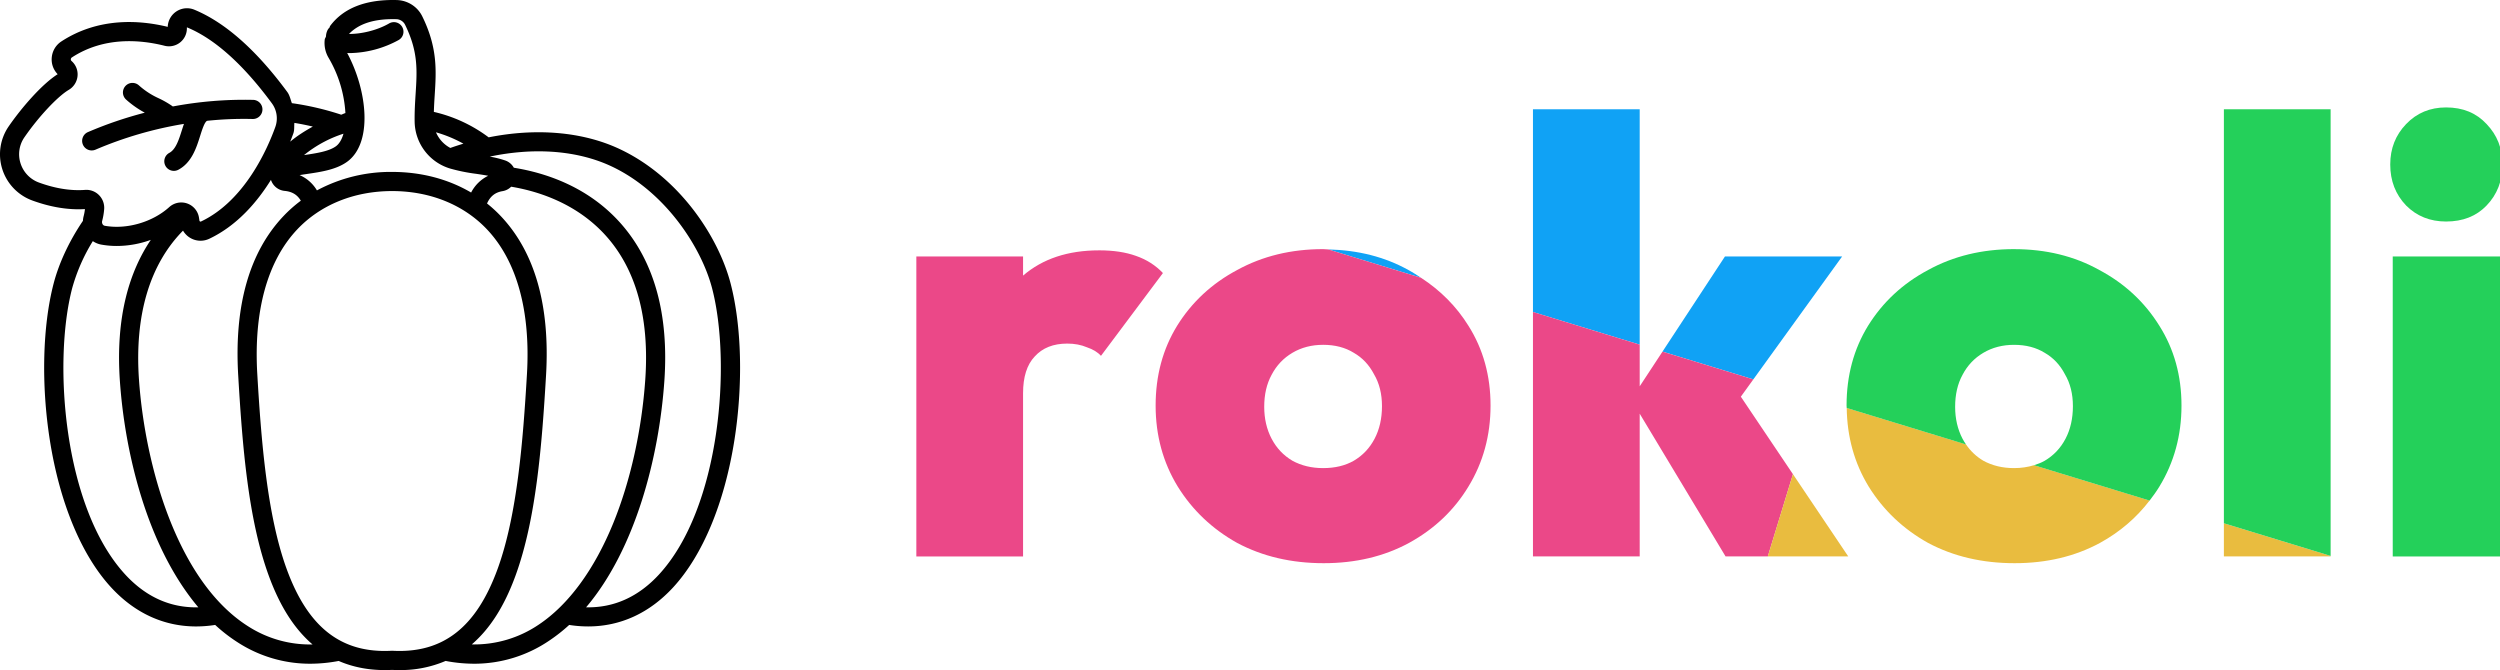
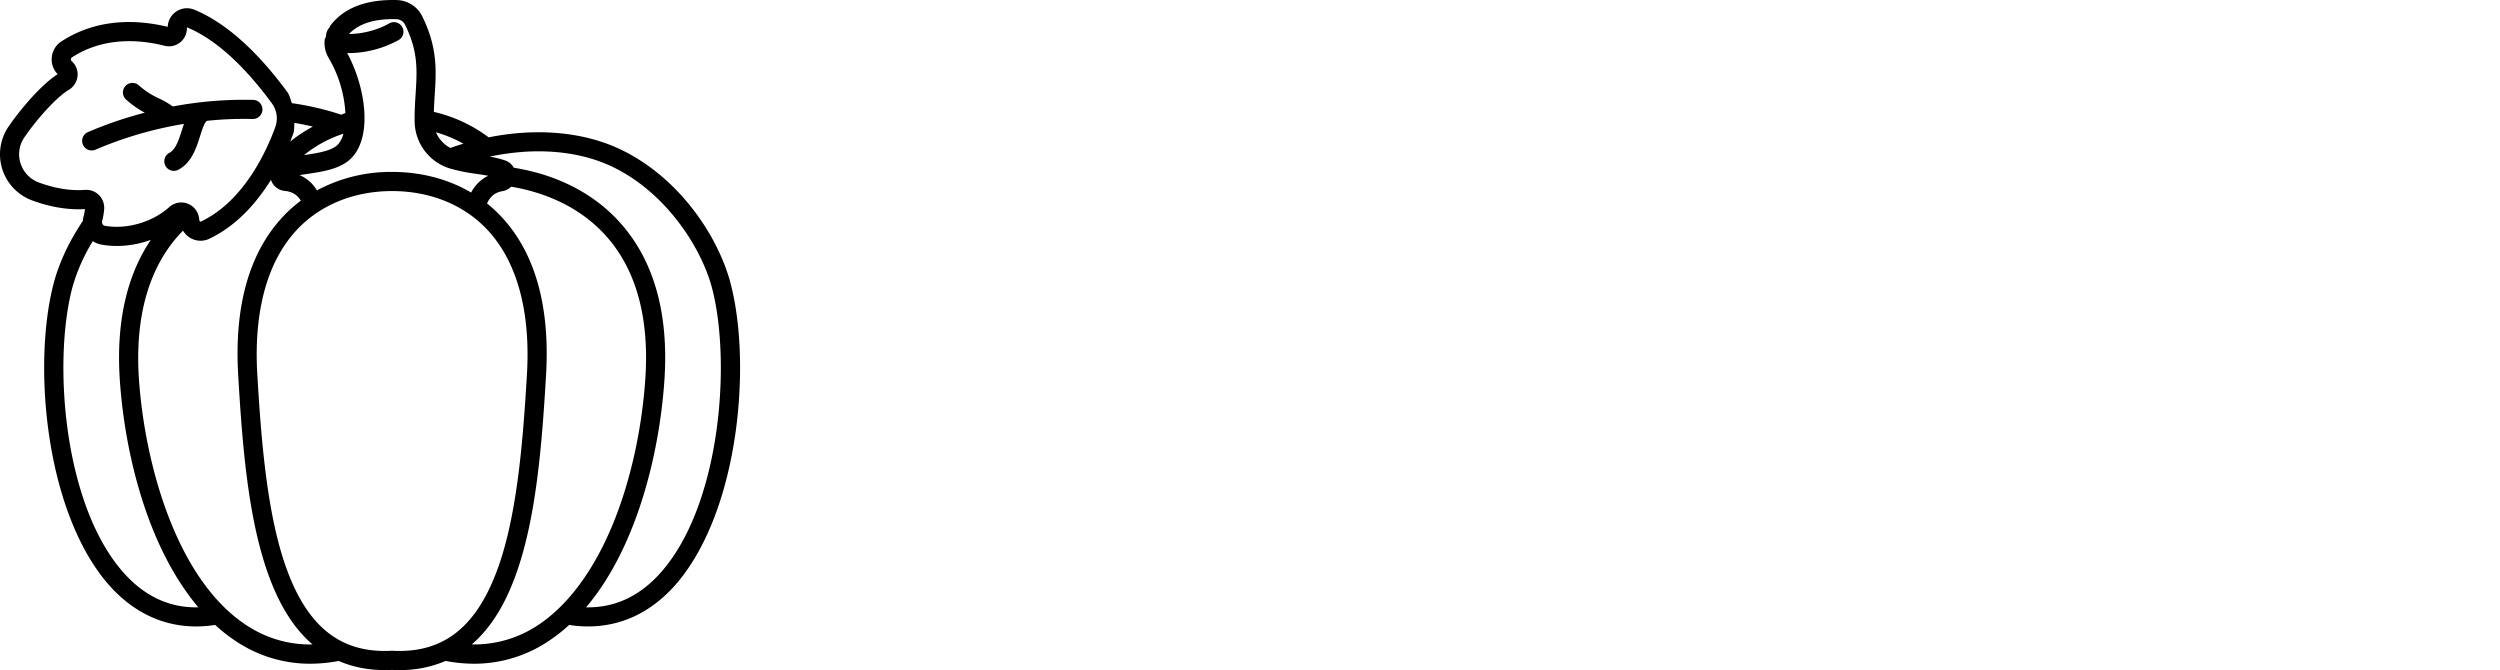
<svg xmlns="http://www.w3.org/2000/svg" width="203.348mm" height="54.504mm" viewBox="0 0 203.348 54.504" version="1.1" id="svg1">
  <defs id="defs1" />
  <g id="layer1" transform="translate(-13.229,-27.781)">
    <path d="m 45.503,27.785 c -2.512,-0.064 -4.335,0.646 -5.422,2.108 -0.029,0.038 -0.026,0.091 -0.052,0.131 -0.064,0.061 -0.119,0.132 -0.16,0.214 a 1.243,1.243 0 0 0 -0.125,0.504 c -0.021,0.089 -0.09,0.161 -0.101,0.253 a 2.368,2.368 0 0 0 0.307,1.478 10,10 0 0 1 1.375,4.505 c -0.122,0.032 -0.231,0.099 -0.352,0.135 -0.021,-0.009 -0.04,-0.02 -0.062,-0.027 A 23.085,23.085 0 0 0 36.97,36.172 C 36.853,35.862 36.795,35.531 36.593,35.258 34.086,31.857 31.544,29.608 29.038,28.571 v -5.29e-4 a 1.568,1.568 0 0 0 -2.166,1.395 C 24.576,29.406 21.253,29.179 18.228,31.146 a 1.741,1.741 0 0 0 -0.791,1.33 1.713,1.713 0 0 0 0.483,1.341 c -1.285,0.811 -2.952,2.746 -3.983,4.242 a 4,4 0 0 0 1.943,6.038 c 1.488,0.54 2.92,0.772 4.258,0.691 -0.02,0.188 -0.053,0.375 -0.101,0.559 a 1.897,1.897 0 0 0 -0.063,0.398 c -1.157,1.706 -1.965,3.494 -2.383,5.097 -0.902,3.462 -1.019,8.219 -0.311,12.722 0.804,5.116 2.575,9.376 4.986,11.994 1.931,2.098 4.297,3.178 6.919,3.178 a 10.163,10.163 0 0 0 1.546,-0.124 13.012,13.012 0 0 0 1.844,1.425 10.816,10.816 0 0 0 5.889,1.731 12.413,12.413 0 0 0 2.314,-0.226 c 1.291,0.563 2.745,0.808 4.347,0.728 0.199,0.01 0.397,0.015 0.591,0.015 1.291,0.015 2.571,-0.238 3.759,-0.744 0.762,0.148 1.536,0.224 2.313,0.227 a 10.845,10.845 0 0 0 6.126,-1.886 13.465,13.465 0 0 0 1.612,-1.269 c 0.508,0.08 1.022,0.121 1.537,0.122 2.622,0 4.988,-1.08 6.919,-3.177 2.411,-2.619 4.181,-6.878 4.986,-11.994 0.708,-4.503 0.591,-9.259 -0.311,-12.722 v -8e-4 C 71.665,47.037 68.483,42.176 63.61,39.894 60.605,38.487 56.824,38.18 52.976,38.953 a 11.835,11.835 0 0 0 -4.457,-2.07 c 0.013,-0.476 0.041,-0.936 0.07,-1.383 0.125,-1.972 0.244,-3.835 -1.017,-6.397 a 2.356,2.356 0 0 0 -0.393,-0.567 2.399,2.399 0 0 0 -1.676,-0.751 z m -0.04,1.556 a 0.83,0.83 0 0 1 0.582,0.261 c 0.053,0.056 0.098,0.12 0.132,0.19 1.076,2.188 0.981,3.697 0.859,5.609 -0.047,0.731 -0.095,1.487 -0.079,2.335 a 4.048,4.048 0 0 0 2.895,3.757 14.301,14.301 0 0 0 2.113,0.427 c 0.337,0.051 0.666,0.1 0.973,0.159 a 3.09,3.09 0 0 0 -1.388,1.363 C 49.692,42.349 47.492,41.765 45.124,41.765 a 12.669,12.669 0 0 0 -6.116,1.503 3.037,3.037 0 0 0 -1.41,-1.244 c 0.199,-0.033 0.408,-0.064 0.622,-0.095 v -5.3e-4 c 1.104,-0.162 2.356,-0.346 3.245,-0.99 2.094,-1.519 1.661,-5.761 0.004,-8.847 0.066,0.002 0.133,0.009 0.199,0.009 a 8.558,8.558 0 0 0 3.977,-1.059 0.777,0.777 0 0 0 0.298,-1.069 0.779,0.779 0 0 0 -0.478,-0.365 0.778,0.778 0 0 0 -0.596,0.086 c -1.02,0.587 -2.333,0.861 -3.254,0.848 0.804,-0.836 2.05,-1.246 3.848,-1.2 z m -17.019,0.668 c 2.24,0.927 4.561,3.003 6.897,6.172 a 2.066,2.066 0 0 1 0.282,1.929 c -0.629,1.749 -2.476,5.999 -6.043,7.687 a 0.082,0.082 0 0 1 -0.08,-0.003 0.089,0.089 0 0 1 -0.049,-0.068 c -0.013,-0.086 -0.025,-0.171 -0.039,-0.255 a 1.458,1.458 0 0 0 -2.414,-0.847 c -1.36,1.229 -3.466,1.84 -5.244,1.522 a 0.254,0.254 0 0 1 -0.175,-0.12 0.346,0.346 0 0 1 -0.039,-0.275 c 0.081,-0.309 0.135,-0.624 0.161,-0.943 a 1.461,1.461 0 0 0 -0.418,-1.155 1.445,1.445 0 0 0 -1.138,-0.426 c -1.152,0.087 -2.409,-0.112 -3.733,-0.593 a 2.448,2.448 0 0 1 -1.511,-1.564 2.424,2.424 0 0 1 0.318,-2.128 c 1.146,-1.661 2.695,-3.317 3.604,-3.852 a 1.464,1.464 0 0 0 0.711,-1.104 1.439,1.439 0 0 0 -0.463,-1.223 l -0.01,-0.009 -0.016,-0.015 a 0.166,0.166 0 0 1 -0.054,-0.14 0.193,0.193 0 0 1 0.089,-0.149 c 2.606,-1.696 5.537,-1.45 7.536,-0.946 a 1.457,1.457 0 0 0 1.814,-1.439 l -0.001,-0.051 a 0.019,0.019 0 0 1 0.017,-0.005 z m -4.492,4.517 a 0.778,0.778 0 0 0 -0.455,1.364 7.793,7.793 0 0 0 1.51,1.057 32.09,32.09 0 0 0 -4.626,1.579 0.778,0.778 0 1 0 0.616,1.429 31.118,31.118 0 0 1 7.195,-2.097 c -0.061,0.175 -0.116,0.349 -0.17,0.517 -0.243,0.767 -0.493,1.559 -1.017,1.839 a 0.779,0.779 0 0 0 -0.321,1.053 0.778,0.778 0 0 0 1.053,0.321 c 1.084,-0.578 1.464,-1.779 1.769,-2.744 0.163,-0.516 0.363,-1.149 0.572,-1.237 a 28.784,28.784 0 0 1 3.7,-0.147 0.778,0.778 0 1 0 0.041,-1.556 l 7.93e-4,5.29e-4 a 31.401,31.401 0 0 0 -6.531,0.536 7.622,7.622 0 0 0 -1.165,-0.672 6.315,6.315 0 0 1 -1.606,-1.052 0.777,0.777 0 0 0 -0.566,-0.189 z M 37.174,37.777 a 21.516,21.516 0 0 1 1.5,0.3 c -0.646,0.358 -1.273,0.751 -1.841,1.228 0.099,-0.247 0.184,-0.473 0.255,-0.669 0.101,-0.279 0.057,-0.57 0.087,-0.859 z m 11.519,0.766 a 10.543,10.543 0 0 1 2.228,0.924 c -0.355,0.107 -0.709,0.223 -1.063,0.348 a 2.58,2.58 0 0 1 -1.166,-1.272 z m -7.526,0.113 c -0.131,0.464 -0.339,0.822 -0.616,1.023 -0.579,0.42 -1.63,0.574 -2.556,0.711 l -0.036,0.005 a 9.897,9.897 0 0 1 3.208,-1.739 z m 14.572,1.481 c 2.638,-0.191 5.137,0.195 7.211,1.166 4.393,2.057 7.331,6.589 8.201,9.93 1.576,6.049 0.697,17.828 -4.314,23.271 v 7.94e-4 c -1.683,1.828 -3.675,2.724 -5.935,2.674 4.022,-4.742 5.933,-12.23 6.365,-18.402 0.377,-5.39 -0.8,-9.685 -3.499,-12.769 -2.633,-3.008 -6.115,-4.161 -8.744,-4.584 h -7.94e-4 a 1.273,1.273 0 0 0 -0.697,-0.589 7.925,7.925 0 0 0 -1.26,-0.314 19.671,19.671 0 0 1 2.674,-0.383 z m -20.471,2.273 a 1.3,1.3 0 0 0 1.119,0.899 c 0.604,0.058 1.027,0.314 1.311,0.797 a 10.961,10.961 0 0 0 -1.431,1.273 c -2.763,2.93 -3.995,7.279 -3.663,12.925 0.337,5.725 0.807,11.698 2.482,16.292 0.907,2.489 2.074,4.322 3.564,5.604 a 9.311,9.311 0 0 1 -5.242,-1.478 h -5.29e-4 C 27.638,75.067 25.022,65.635 24.534,58.669 c -0.367,-5.237 0.866,-9.371 3.582,-12.129 a 1.649,1.649 0 0 0 2.129,0.665 c 2.255,-1.067 3.891,-2.974 5.023,-4.794 z m 19.539,0.557 c 3.946,0.654 11.762,3.49 10.907,15.703 -0.288,4.116 -1.212,8.257 -2.601,11.66 -1.545,3.788 -3.643,6.643 -6.064,8.258 a 9.335,9.335 0 0 1 -5.447,1.609 c 1.488,-1.281 2.654,-3.113 3.56,-5.599 1.674,-4.595 2.144,-10.569 2.482,-16.293 0.333,-5.646 -0.9,-9.995 -3.662,-12.926 a 10.941,10.941 0 0 0 -1.138,-1.047 c 0.258,-0.582 0.657,-0.902 1.255,-1.002 a 1.287,1.287 0 0 0 0.709,-0.365 z m -9.682,0.355 c 3.081,0 5.825,1.11 7.725,3.126 2.423,2.57 3.544,6.638 3.241,11.767 -0.316,5.364 -0.787,11.455 -2.39,15.851 -1.734,4.755 -4.444,6.866 -8.535,6.648 h -5.29e-4 l -0.042,-7.93e-4 c -0.014,0 -0.028,-7.94e-4 -0.042,7.93e-4 -4.091,0.219 -6.801,-1.893 -8.534,-6.648 -1.602,-4.397 -2.074,-10.488 -2.39,-15.851 -0.302,-5.128 0.818,-9.197 3.242,-11.767 1.901,-2.016 4.644,-3.126 7.725,-3.126 z m -19.627,3.966 c -1.708,2.531 -2.887,6.197 -2.517,11.491 0.304,4.341 1.29,8.706 2.775,12.291 0.998,2.408 2.217,4.466 3.606,6.11 -2.267,0.054 -4.265,-0.842 -5.952,-2.675 v -7.93e-4 C 18.399,69.062 17.521,57.283 19.097,51.235 a 14.776,14.776 0 0 1 1.682,-3.84 c 0.211,0.143 0.449,0.24 0.7,0.284 0.413,0.073 0.832,0.11 1.251,0.109 a 8.14,8.14 0 0 0 2.769,-0.498 z" id="path13" style="display:inline;stroke-width:0.265" />
    <g id="g2970" transform="matrix(0.459,0,0,0.459,-35.859,28.825)">
-       <path id="path15" style="display:inline;fill:#10a2f5;fill-opacity:1" d="m 378.6,17.088 v 35.93 l 18.916,5.783 v -41.713 z m -36.291,24.836 16.471,5.035 c -0.736,-0.48 -1.465,-0.967 -2.26,-1.391 -4.179,-2.33 -8.93,-3.518 -14.211,-3.645 z m 70.314,1.252 -11.07,16.859 16.098,4.922 15.736,-21.781 z" />
-       <path id="path15-5" style="display:inline;fill:#eb4888;fill-opacity:1" d="m 341.41,41.873 c -5.652,0 -10.724,1.231 -15.217,3.695 -4.493,2.391 -8.047,5.69 -10.656,9.893 -2.536,4.13 -3.803,8.841 -3.803,14.131 0,5.29 1.305,10.073 3.914,14.348 2.609,4.203 6.124,7.538 10.545,10.002 4.493,2.391 9.599,3.586 15.324,3.586 5.653,0 10.691,-1.195 15.111,-3.586 4.492,-2.464 8.006,-5.799 10.543,-10.002 2.609,-4.276 3.914,-9.058 3.914,-14.348 0,-5.29 -1.305,-10.001 -3.914,-14.131 -2.149,-3.461 -4.972,-6.273 -8.398,-8.506 l -16.457,-5.031 c -0.307,-0.007 -0.596,-0.051 -0.906,-0.051 z m -39.689,0.215 v 0.002 c -5.523,0 -10.016,1.493 -13.48,4.475 v -3.387 h -18.912 v 53.154 h 18.912 V 67.418 c 0,-2.9 0.69,-5.072 2.066,-6.521 1.377,-1.522 3.296,-2.285 5.76,-2.285 1.304,0 2.465,0.218 3.48,0.652 1.086,0.363 1.92,0.869 2.5,1.521 l 10.979,-14.674 c -1.305,-1.377 -2.899,-2.39 -4.783,-3.043 -1.812,-0.652 -3.984,-0.98 -6.521,-0.98 z m 76.879,10.928 v 43.314 h 18.916 V 71.033 l 15.217,25.297 h 7.486 l 4.455,-14.572 -9.236,-13.736 2.215,-3.066 -16.098,-4.92 -4.039,6.15 v -7.387 z m -37.189,5.814 c 2.102,0 3.915,0.47 5.436,1.412 1.522,0.87 2.718,2.138 3.588,3.805 0.942,1.594 1.41,3.479 1.41,5.652 0,2.174 -0.433,4.095 -1.303,5.762 -0.87,1.667 -2.1,2.97 -3.695,3.912 -1.521,0.87 -3.334,1.305 -5.436,1.305 -2.03,0 -3.842,-0.435 -5.436,-1.305 -1.595,-0.942 -2.825,-2.245 -3.695,-3.912 -0.87,-1.666 -1.303,-3.551 -1.303,-5.652 0,-2.174 0.433,-4.06 1.303,-5.654 0.87,-1.667 2.1,-2.97 3.695,-3.912 1.594,-0.942 3.407,-1.412 5.436,-1.412 z" />
-       <path id="path15-6" style="display:inline;fill:#e9bc3f;fill-opacity:1" d="m 434.201,70.014 c 0.069,5.119 1.349,9.767 3.887,13.926 2.609,4.203 6.122,7.538 10.543,10.002 4.493,2.391 9.601,3.586 15.326,3.586 5.652,0 10.691,-1.195 15.111,-3.586 3.558,-1.952 6.477,-4.474 8.809,-7.518 l -20.482,-6.262 c -1.076,0.33 -2.249,0.516 -3.545,0.516 -2.03,0 -3.842,-0.435 -5.436,-1.305 -1.252,-0.74 -2.271,-1.71 -3.076,-2.896 z m -9.533,11.734 -4.459,14.582 h 14.266 z m 76.371,8.701 v 5.881 h 18.916 v -0.098 z" />
-       <path id="path15-6-9" style="display:inline;fill:#24d05a;fill-opacity:1" d="m 540.41,16.762 c -2.826,0 -5.182,0.979 -7.066,2.936 -1.884,1.957 -2.826,4.348 -2.826,7.174 0,2.899 0.941,5.327 2.826,7.283 1.884,1.884 4.239,2.826 7.066,2.826 2.971,0 5.361,-0.941 7.172,-2.826 1.884,-1.956 2.828,-4.384 2.828,-7.283 0,-2.826 -0.944,-5.218 -2.828,-7.174 -1.812,-1.957 -4.201,-2.936 -7.172,-2.936 z m -39.371,0.326 v 73.367 l 18.916,5.783 v -79.15 z m -37.189,24.785 c -5.652,0 -10.726,1.231 -15.219,3.695 -4.493,2.391 -8.043,5.69 -10.652,9.893 -2.536,4.13 -3.805,8.841 -3.805,14.131 0,0.147 0.025,0.284 0.027,0.43 l 21.143,6.463 c -0.222,-0.327 -0.437,-0.662 -0.625,-1.023 -0.87,-1.666 -1.305,-3.551 -1.305,-5.652 0,-2.174 0.435,-4.06 1.305,-5.654 0.87,-1.667 2.1,-2.97 3.695,-3.912 1.594,-0.942 3.407,-1.412 5.436,-1.412 2.102,0 3.915,0.47 5.436,1.412 1.522,0.87 2.716,2.138 3.586,3.805 0.942,1.594 1.412,3.479 1.412,5.652 0,2.174 -0.433,4.095 -1.303,5.762 -0.87,1.667 -2.1,2.97 -3.695,3.912 -0.586,0.335 -1.23,0.587 -1.902,0.793 l 20.49,6.264 c 0.613,-0.8 1.21,-1.615 1.738,-2.49 2.609,-4.276 3.914,-9.058 3.914,-14.348 0,-5.29 -1.305,-10.001 -3.914,-14.131 -2.609,-4.203 -6.159,-7.501 -10.652,-9.893 -4.42,-2.464 -9.457,-3.695 -15.109,-3.695 z m 67.111,1.305 v 53.154 h 19.021 V 43.178 Z" />
-     </g>
+       </g>
  </g>
</svg>